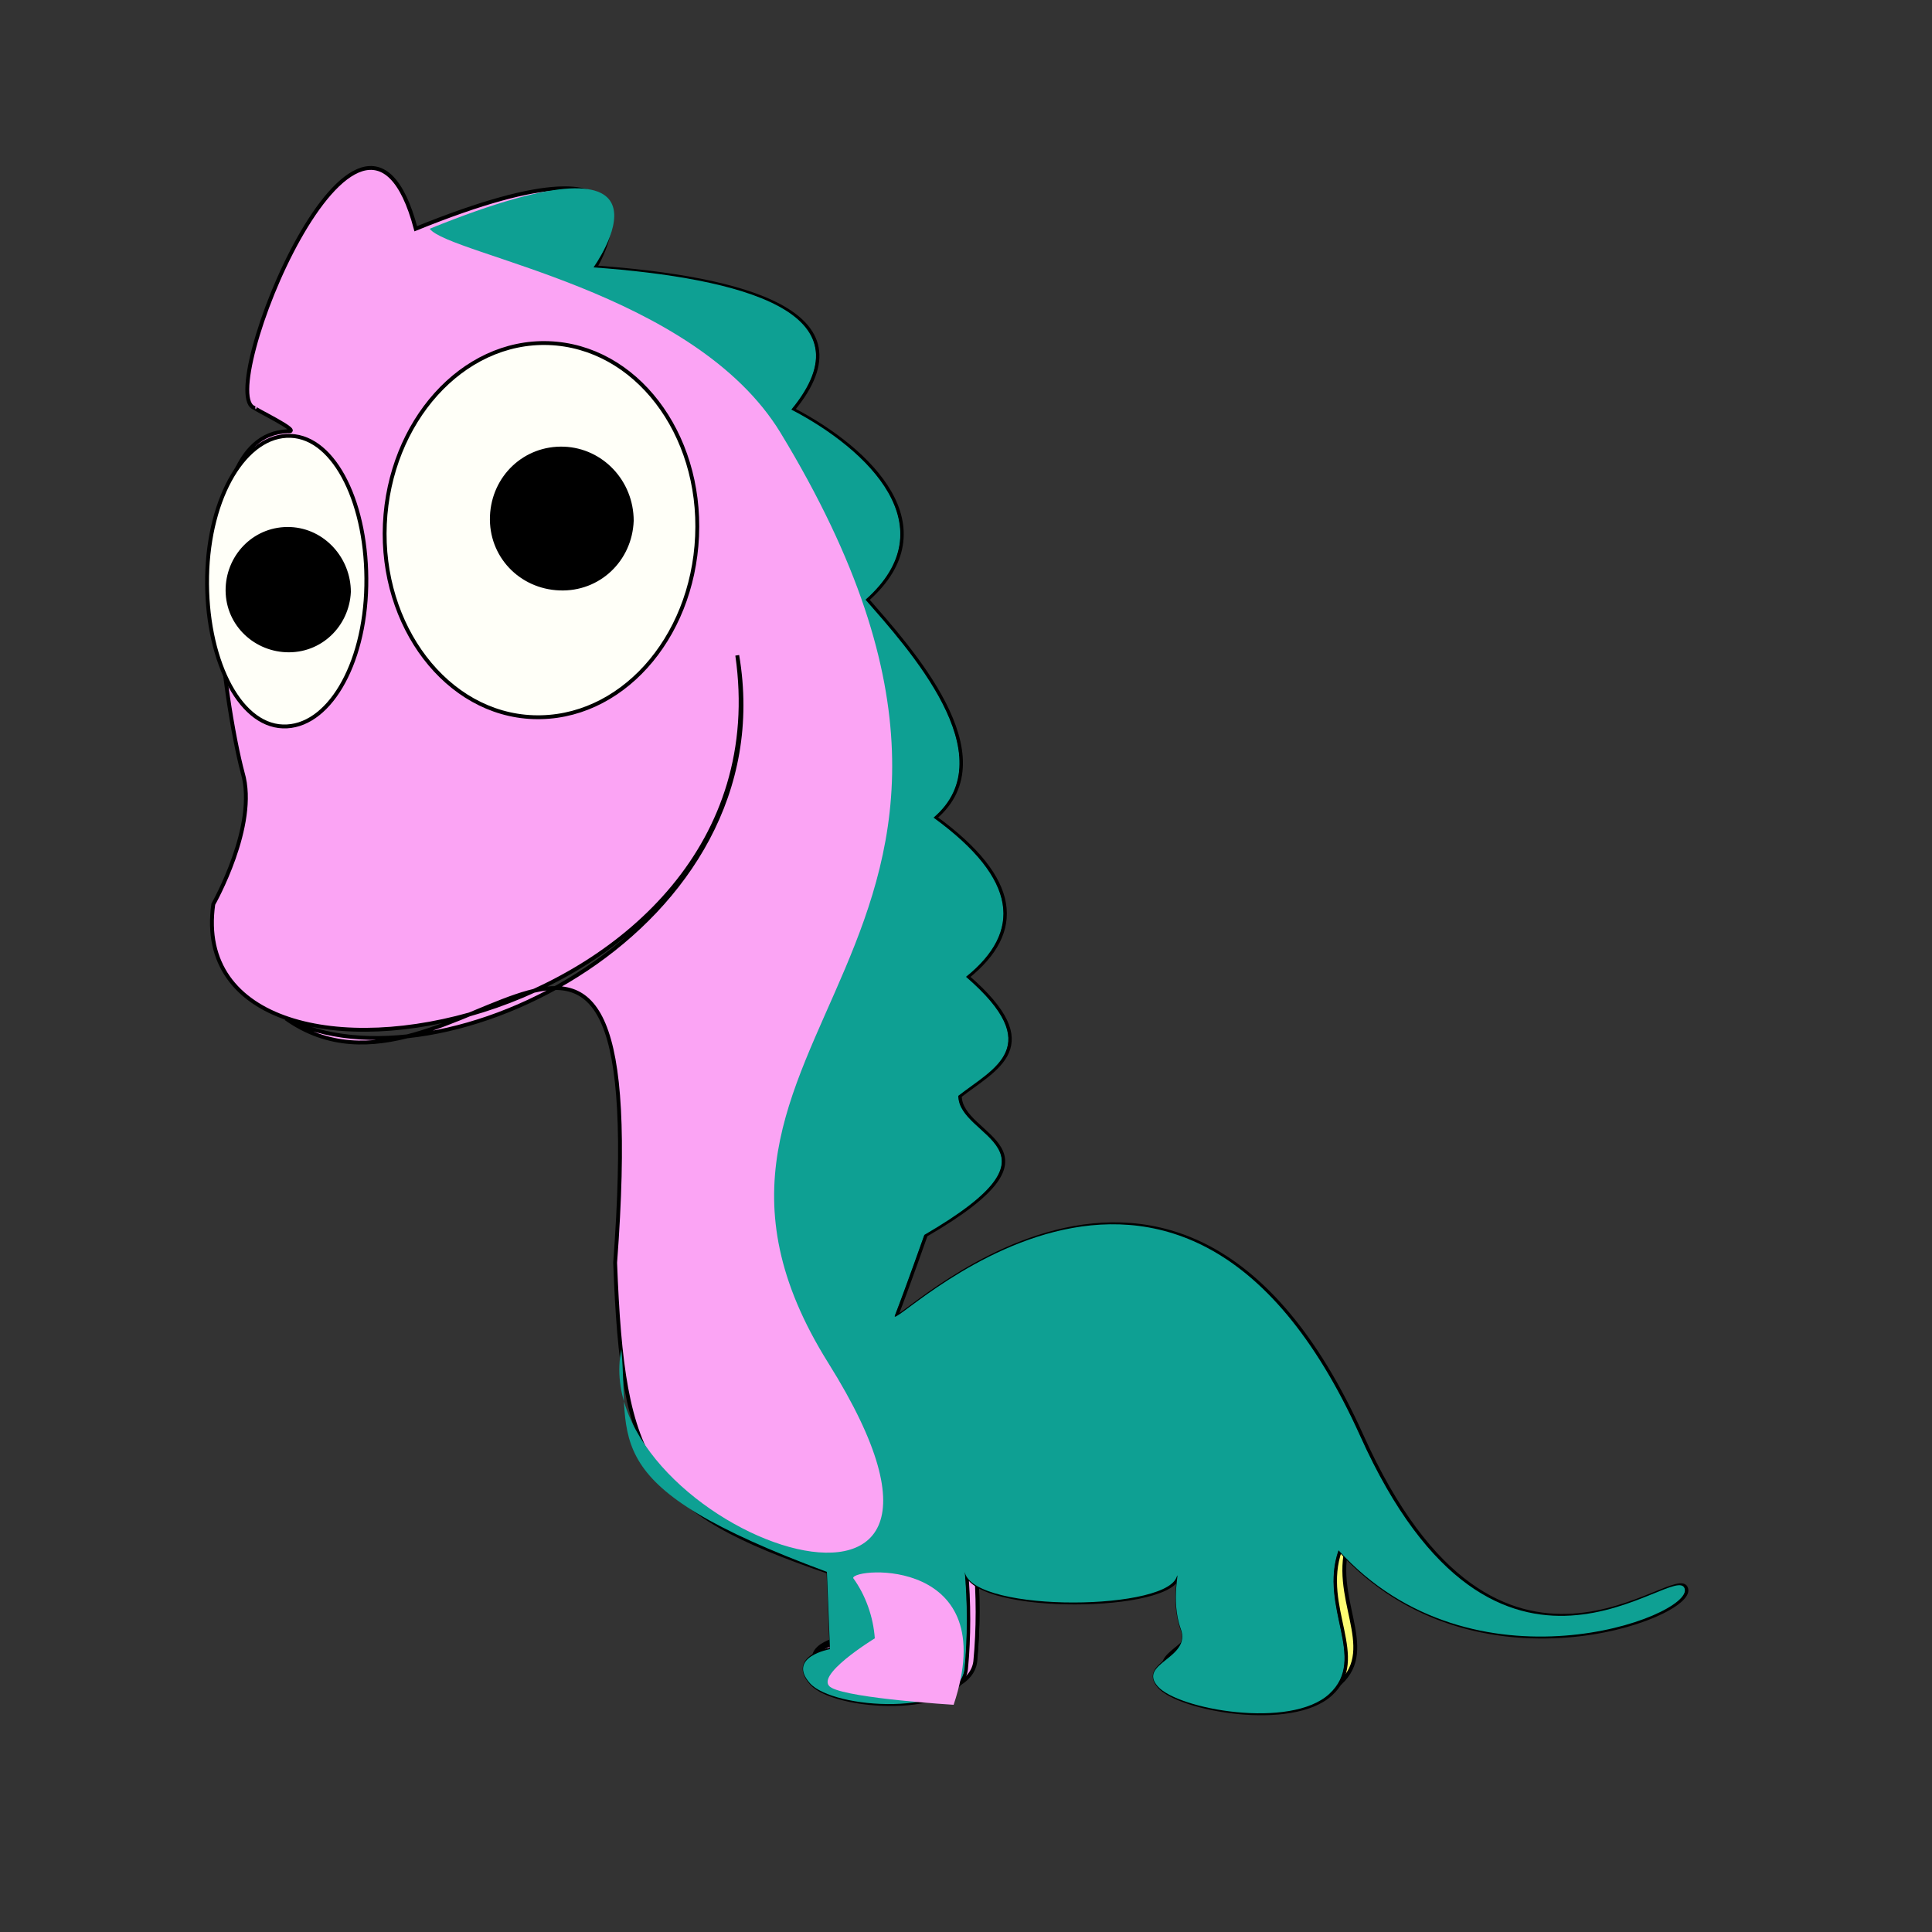
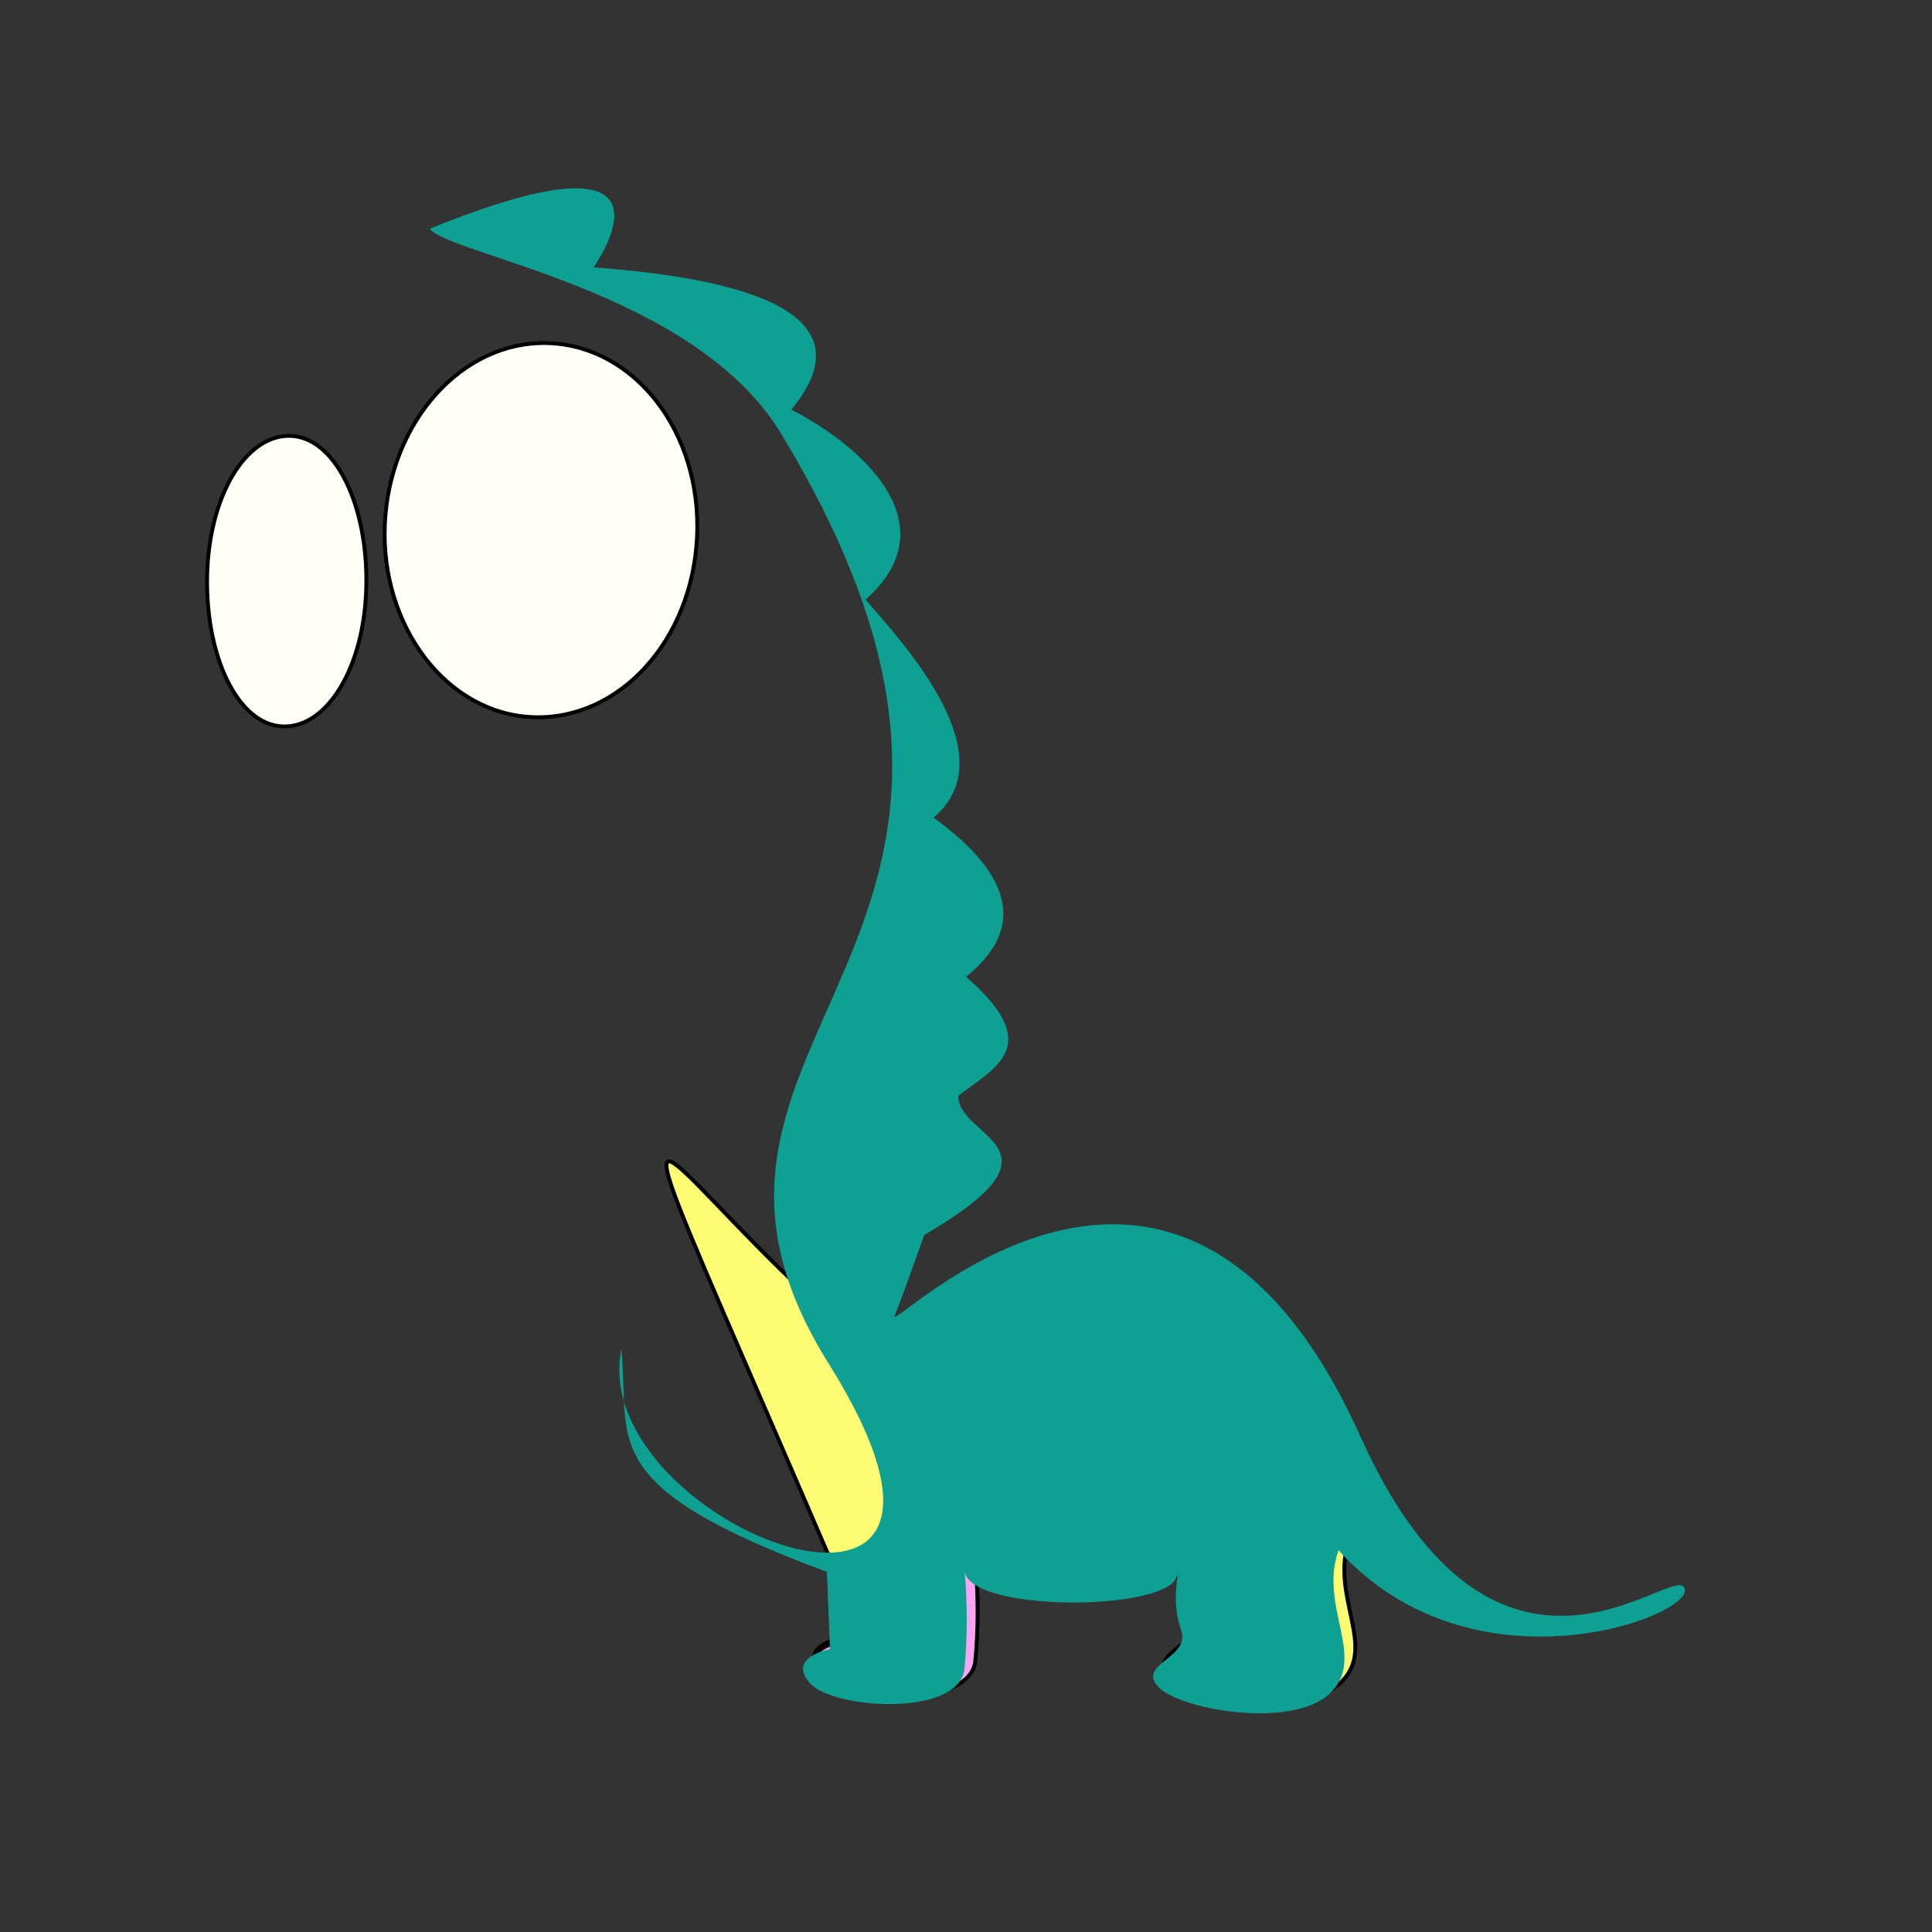
<svg xmlns="http://www.w3.org/2000/svg" id="bg_image_3" width="500" height="500" version="1.1" class="bgs" preserveAspectRatio="xMidYMin slice">
  <rect width="100%" height="100%" fill="#333333" stroke="none" />
  <defs id="SvgjsDefs17383" />
-   <rect id="rect_image_3" width="100%" height="100%" fill="none" />
  <svg id="variation_3" preserveAspectRatio="xMidYMin meet" viewBox="0 0 125 125" data-uid="3" data-keyword="variation_3" data-complex="true" style="overflow: visible;">
    <path id="3_l_0" d="M87.3 99.6C86 103.3 89.2 106.6 86.7 108.9S76.9 109.9 75.6 108.4S77.7 106.6 77.1 104.7S77.1 100.6 76.8 101.4C75.8 103.6 63 103.6 63.1 100.8C63.3 103 63.3 105.2 63.1 107.3C62.7 110.4 54.6 109.9 53.1 108.2S54.4 106 54.4 106L54.5 102.7C28.1 41.2 51.2 102.2 87.3 99.6Z " data-color-original="#338000" fill="#fdfc72" class="338000" stroke-miterlimit="3" stroke-opacity="1" stroke-width=".25" stroke="#000000" />
-     <path id="3_l_1" d="M63.1 101C63.3 103.2 63.3 105.4 63.1 107.5C62.7 110.6 54.6 110.1 53.1 108.4S54.4 106.2 54.4 106.2L54.5 102.9C73 79.2 48.7 104.3 63.1 101Z " data-color-original="#66ff00" fill="#fba4f4" class="66ff00" stroke-miterlimit="3" stroke-opacity="1" stroke-width=".25" stroke="#000000" />
-     <path id="3_l_2" d="M16.5 26.4C13.7 25.8 23.4 1.6 26.9 14.8C44.4 7.7 38.5 17.3 38.5 17.3C48.1 18 56.5 20.2 51.3 26.5C56.3 29.1 61.4 34.1 56.1 38.8C58.8 41.9 65.2 48.9 60.5 52.9C66 56.9 66.2 60.3 62.6 63.2C67.8 67.7 64.4 69.1 62.1 70.9C62.1 73.7 69.7 74.2 59.9 79.9C59.9 79.9 58.7 83.3 58 85.1C57.3 86.7 76.2 66.5 88.1 92.9C97 112.7 108.6 100.8 109.1 102.8C109.6 104.6 95.4 109.9 86.7 100.3C85.4 104 88.6 107.3 86.1 109.6S76.3 110.6 75 109.1S77.2 107.3 76.5 105.4S76.5 101.3 76.2 102.1C75.2 104.3 62.4 104.3 62.5 101.5C62.7 103.7 62.7 105.9 62.5 108C62.1 111.1 54 110.6 52.5 108.9S53.8 106.7 53.8 106.7L53.6 101.7C41.9 97.7 40.3 94.9 39.8 81.7C42.3 48.4 29.4 73.6 18.5 65.9C28.4 71 50.7 60.1 47.7 42.4C51.2 66.8 11.6 73.9 13.8 58.5C13.8 58.5 16.7 53.4 15.7 50C14.6 45.9 11.7 28.2 18.6 27.9C19.7 28 16.3 26.4 16.5 26.4Z " data-color-original="#66ff00" fill="#fba4f4" class="66ff00" stroke-miterlimit="3" stroke-opacity="1" stroke-width=".25" stroke="#000000" />
+     <path id="3_l_1" d="M63.1 101C63.3 103.2 63.3 105.4 63.1 107.5C62.7 110.6 54.6 110.1 53.1 108.4S54.4 106.2 54.4 106.2L54.5 102.9Z " data-color-original="#66ff00" fill="#fba4f4" class="66ff00" stroke-miterlimit="3" stroke-opacity="1" stroke-width=".25" stroke="#000000" />
    <path id="3_l_3" d="M45.1 34.7C44.8 41.4 40.1 46.6 34.5 46.4S24.6 40.5 24.9 33.9S29.9 22 35.5 22.2S45.4 28 45.1 34.7Z " data-color-original="#ffffff" fill="#fffff8" class="ffffff" stroke-miterlimit="3" stroke-opacity="1" stroke-width=".25" stroke="#000000" />
    <path id="3_l_4" d="M27.8 14.8C45.3 7.7 38.4 17.3 38.4 17.3C48 18 56.4 20.2 51.2 26.5C56.2 29.1 61.3 34.1 56 38.8C58.7 41.9 65.1 48.9 60.4 52.9C65.9 56.9 66.1 60.3 62.5 63.2C67.7 67.7 64.3 69.1 62 70.9C62 73.7 69.6 74.2 59.8 79.9C59.8 79.9 58.6 83.3 57.9 85.1C57.2 86.7 76.1 66.5 88 92.9C96.9 112.7 108.5 100.8 109 102.8C109.5 104.6 95.3 109.9 86.6 100.3C85.3 104 88.5 107.3 86 109.6S76.2 110.6 74.9 109.1S77.1 107.3 76.4 105.4S76.4 101.3 76.1 102.1C75.1 104.3 62.3 104.3 62.4 101.5C62.6 103.7 62.6 105.9 62.4 108C62 111.1 53.9 110.6 52.4 108.9S53.7 106.7 53.7 106.7L53.5 101.7C38.4 96.1 40.8 93.3 40.2 87.3C37.9 98.8 67 109.6 53.6 88.2S70.9 61.6 50.5 28C44.9 18.8 29.1 16.5 27.8 14.8Z " data-color-original="#4cc000" fill="#0ea093" class="4cc000" />
-     <path id="3_l_5" d="M55.2 102.1C56 103.2 56.5 104.6 56.6 106C56.6 106 52.5 108.5 53.8 109.2S61.7 110.3 61.7 110.3C64.9 100.7 55.2 101.4 55.2 102.1Z " data-color-original="#66ff00" fill="#fba4f4" class="66ff00" />
    <path id="3_l_6" d="M23.7 37.9C23.6 43.1 21.2 47.1 18.3 47S13.3 42.5 13.4 37.3S15.9 28.1 18.8 28.2S23.8 32.7 23.7 37.9Z " data-color-original="#ffffff" fill="#fffff8" class="ffffff" stroke-miterlimit="3" stroke-opacity="1" stroke-width=".25" stroke="#000000" />
-     <path id="3_l_8" d="M22.7 38.3C22.6 40.5 20.8 42.3 18.5 42.2C16.3 42.1 14.5 40.3 14.6 38C14.7 35.8 16.5 34 18.8 34.1C21 34.2 22.7 36.1 22.7 38.3ZM41 33.7C40.9 36.3 38.8 38.3 36.2 38.2S31.6 36 31.7 33.4S33.9 28.8 36.5 28.9C39 29 41 31.1 41 33.7Z " fill="#000000" class="000000" />
  </svg>
</svg>